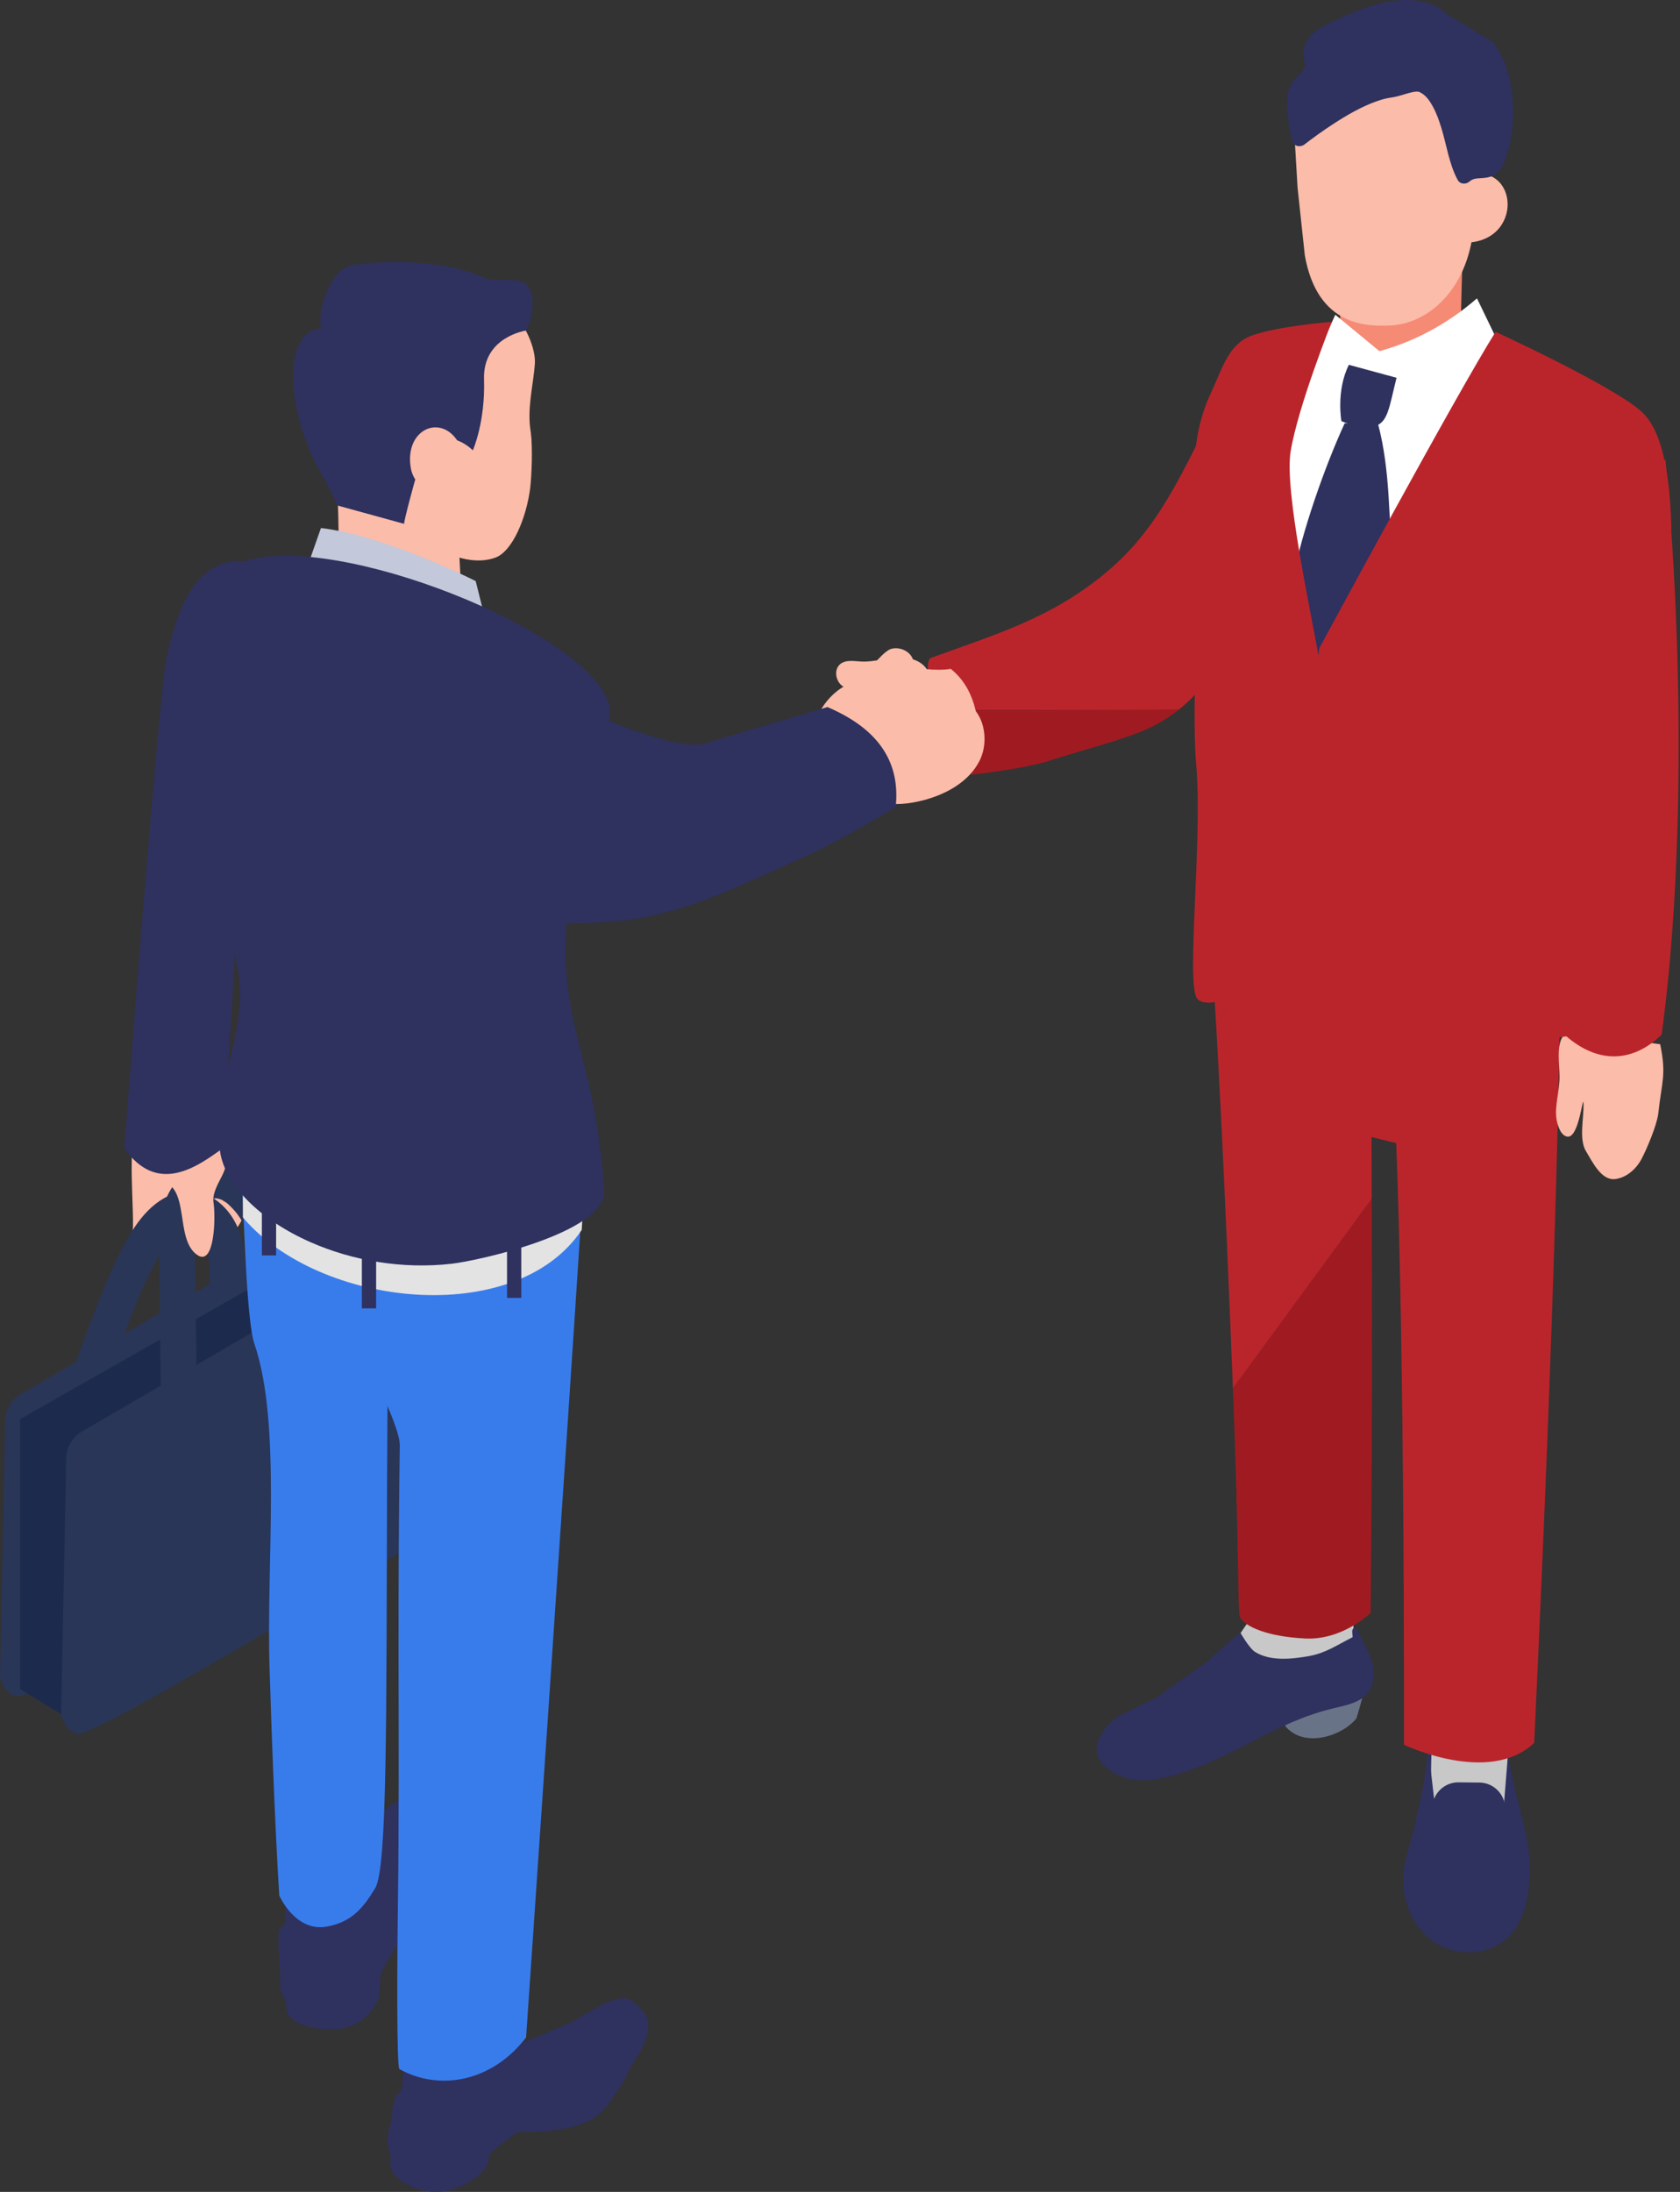
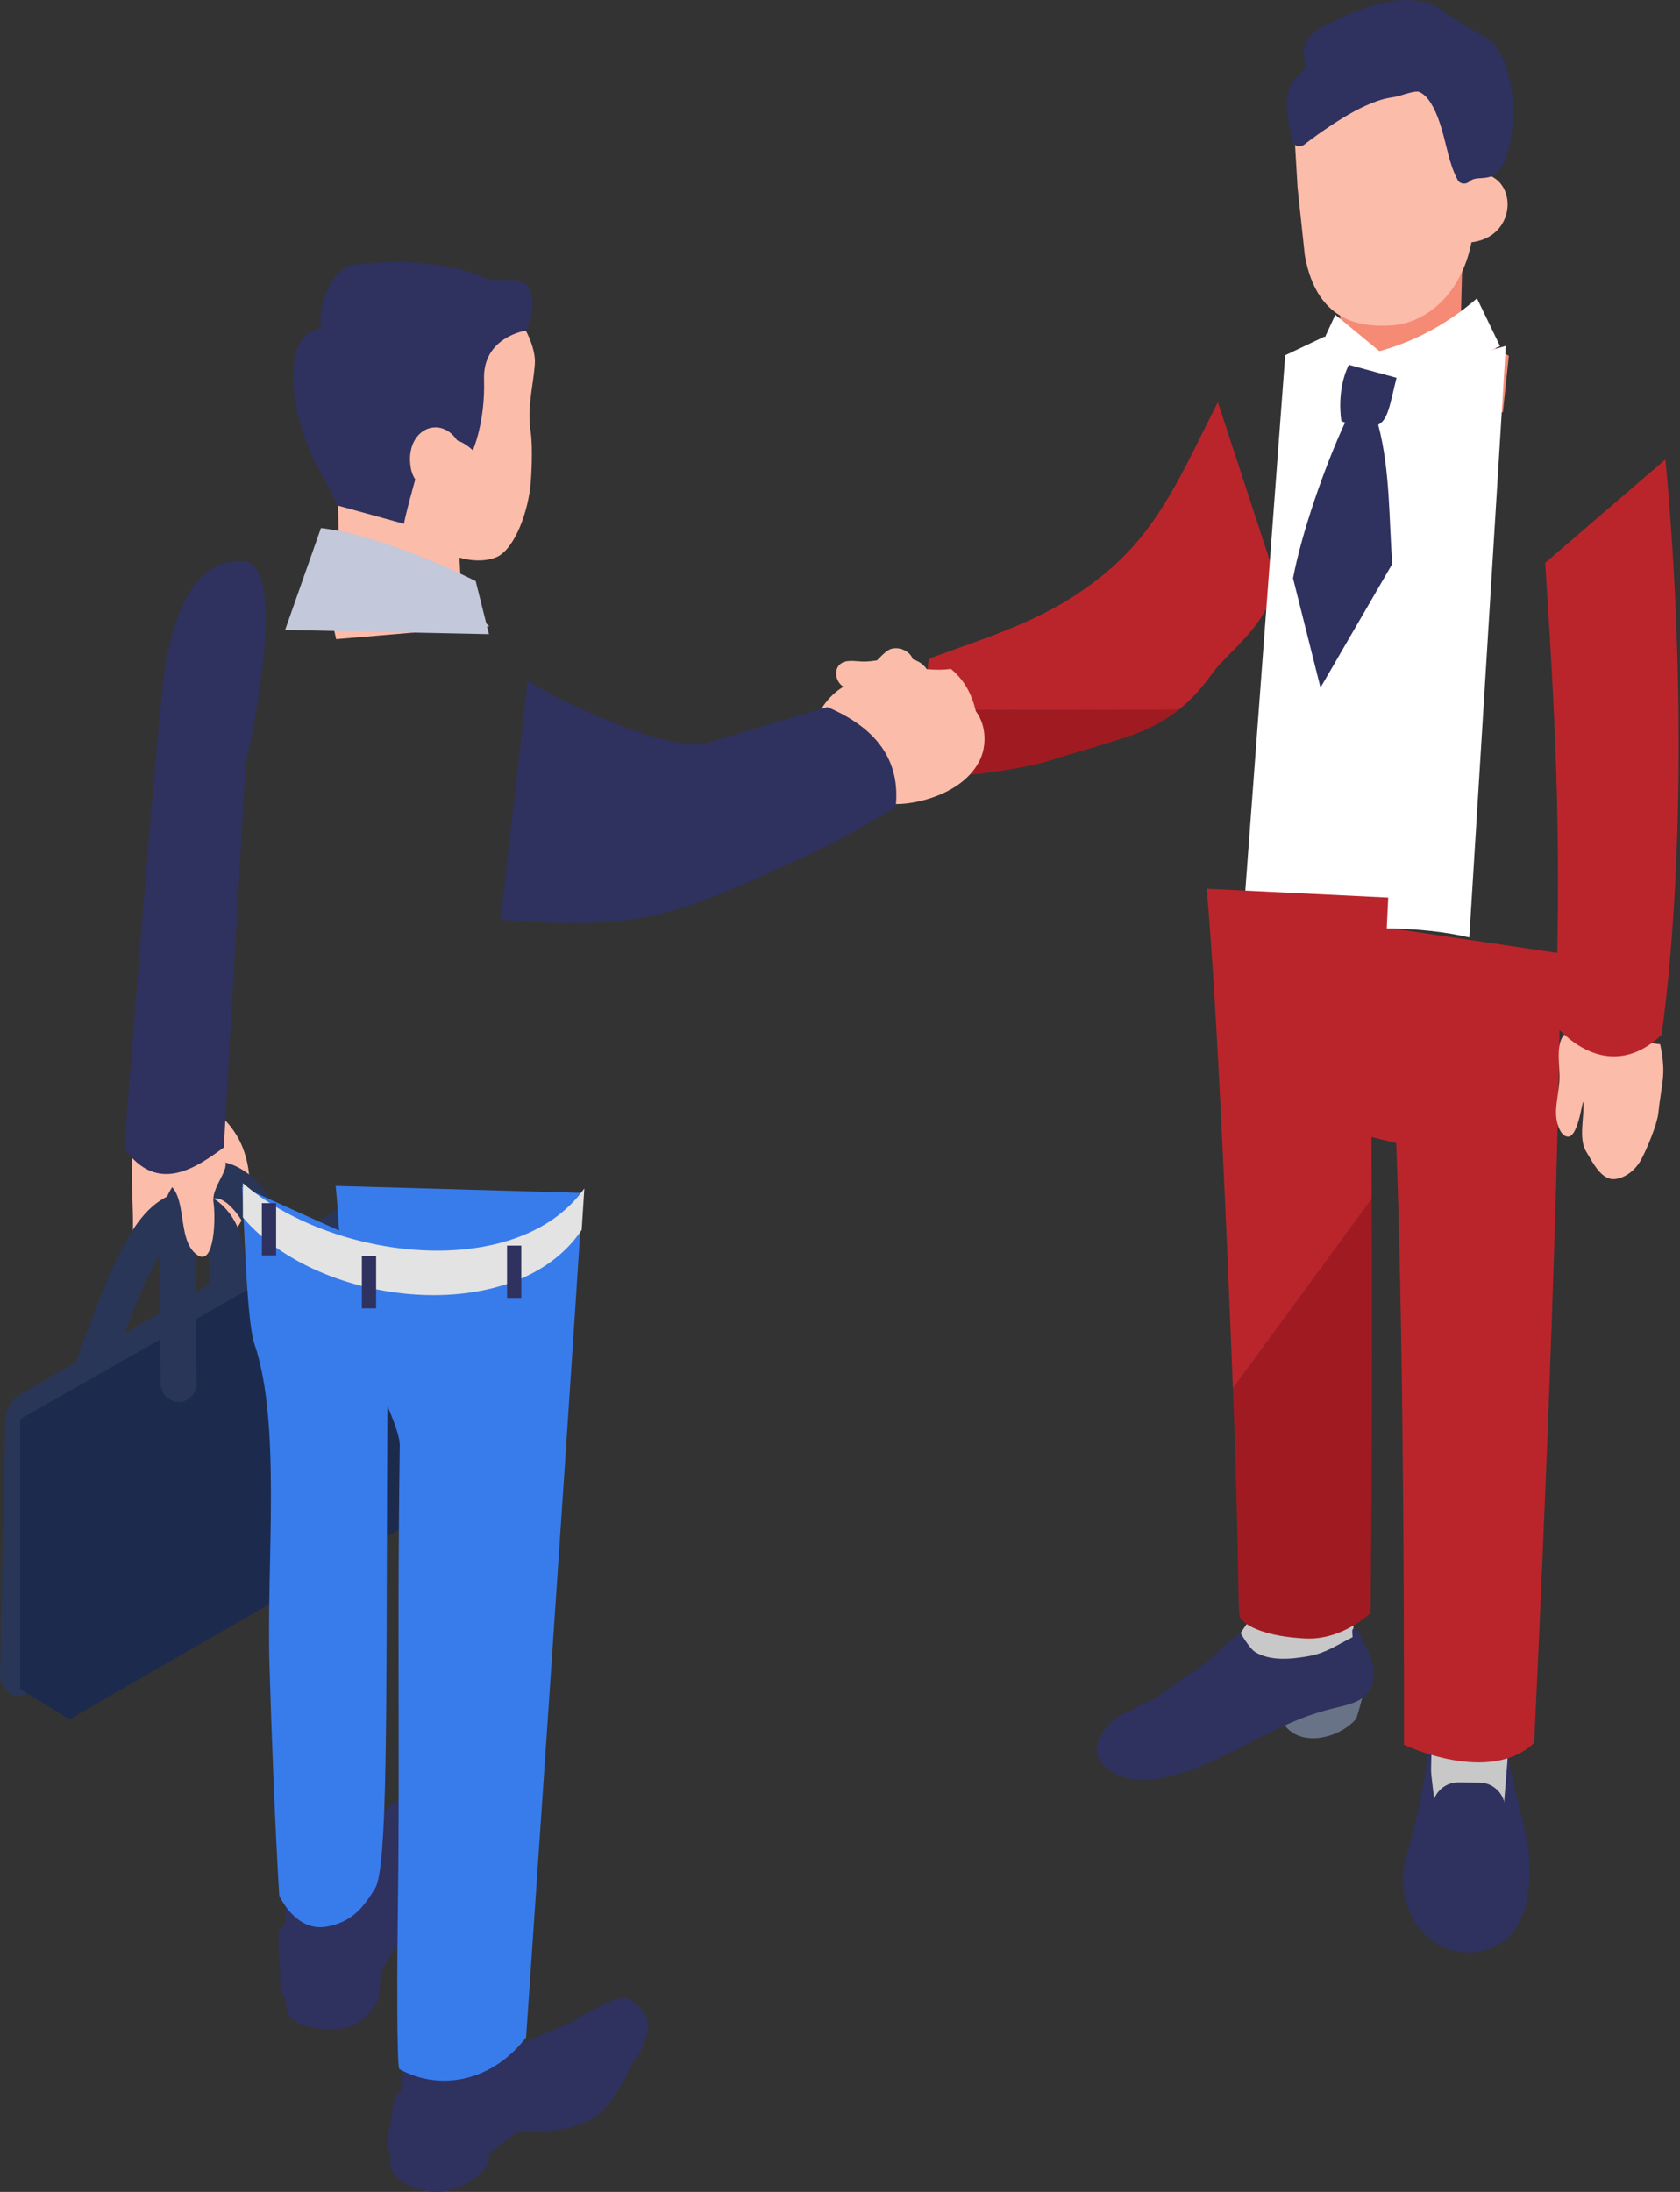
<svg xmlns="http://www.w3.org/2000/svg" viewBox="0 0 92 120" fill="none">
  <rect x="0" y="0" width="92" height="120" fill="#333333" stroke="none" />
  <path d="M81.795 94.058L79.047 94.03C78.586 94.025 78.204 94.936 78.199 95.398L78.176 97.66C78.171 98.121 78.545 98.503 79.006 98.508L81.754 98.536C82.215 98.541 82.597 98.167 82.602 97.706L82.625 95.444C82.63 94.983 82.257 94.063 81.795 94.058Z" fill="#2F315F" />
  <path d="M78.293 91.335L78.41 94.945L78.293 100.224L82.587 100.137L82.543 91.072L78.293 91.335Z" fill="#C8C8C8" />
  <path d="M82.595 95.844L82.335 99.082L78.651 99.482L78.198 95.581C78.21 96.674 77.73 98.752 77.504 99.822C77.31 100.742 76.943 101.626 76.857 102.562C76.725 104.006 77.352 105.538 78.562 106.339C79.772 107.139 81.535 107.075 82.58 106.068C83.595 105.089 83.771 103.541 83.766 102.131C83.759 100.214 82.744 97.927 82.597 95.846L82.595 95.844Z" fill="#2F315F" />
  <path d="M81.019 97.589L79.871 97.577C79.091 97.569 78.446 98.201 78.438 98.981C78.429 99.761 79.061 100.406 79.841 100.415L80.989 100.426C81.769 100.434 82.414 99.803 82.422 99.022C82.431 98.242 81.799 97.597 81.019 97.589Z" fill="#2F315F" />
  <path d="M68.584 88.455L66.383 91.676L74.083 90.445L74.242 84.453L68.856 84.772L68.584 88.455Z" fill="#C8C8C8" />
  <path d="M73.739 50.457L73.621 61.884L76.46 62.582C76.935 74.893 76.885 95.518 76.885 95.518C76.885 95.518 81.553 97.764 84.013 95.416C84.013 95.416 85.447 66.05 85.434 52.192L73.739 50.457Z" fill="#BA252B" />
  <path d="M70.477 93.383C70.53 93.66 70.343 94.232 70.396 94.51C71.403 95.72 73.498 95.058 74.279 94.075C74.456 93.527 74.839 92.165 74.79 91.773L70.479 93.383H70.477Z" fill="#697387" />
  <path d="M74.58 89.738C74.555 89.69 74.32 89.192 74.271 89.171C73.91 89.013 74.12 89.607 74.058 89.638C73.222 90.058 72.604 90.501 71.683 90.665C70.719 90.837 69.563 90.955 68.732 90.439C68.409 90.239 67.92 89.374 67.92 89.374C67.92 89.374 66.516 90.549 66.154 90.943L63.219 93.012C62.342 93.37 62.3 93.476 61.438 93.868C60.803 94.156 60.12 94.993 60.062 95.695C59.981 96.687 61.261 97.317 62.09 97.43C62.809 97.527 63.541 97.393 64.241 97.198C67.614 96.259 69.651 94.329 73.055 93.516C73.73 93.354 74.484 93.217 74.909 92.669C75.23 92.258 75.286 91.687 75.18 91.176C75.075 90.665 74.825 90.197 74.578 89.736L74.58 89.738Z" fill="#2F315F" />
  <path d="M67.517 76C67.861 84.68 67.769 88.286 67.904 88.539C68.184 89.061 69.429 89.604 71.481 89.703C73.534 89.802 75.056 88.301 75.056 88.301C75.056 88.301 75.175 78.611 75.115 65.624L67.516 76H67.517Z" fill="#A01B21" />
  <path d="M90.914 57.168L85.855 56.485C85.089 56.938 85.453 58.303 85.395 59.191C85.339 60.057 85.081 60.793 85.294 61.527C85.416 61.949 85.593 62.195 85.835 62.228C86.495 62.316 86.696 59.703 86.716 60.467C86.736 61.229 86.457 62.365 86.848 63.02C87.24 63.675 87.713 64.654 88.47 64.548C89.082 64.462 89.595 64.004 89.888 63.46C90.18 62.916 90.747 61.565 90.812 60.95C90.995 59.225 91.268 58.865 90.914 57.167V57.168Z" fill="#FBBCA9" />
  <path d="M60.541 31.369C57.573 33.832 54.606 34.699 50.983 36.018C50.625 36.149 50.883 37.844 51.091 38.88L64.552 38.852C65.767 37.885 66.351 36.848 66.725 36.448C68.111 34.96 69.491 33.894 69.878 31.734L66.694 22.018C64.734 25.864 63.509 28.905 60.541 31.367V31.369Z" fill="#BA252B" />
  <path d="M51.262 39.635C51.593 40.75 53.205 42.415 53.205 42.415C53.205 42.415 56.124 42.087 57.461 41.648C58.926 41.166 60.811 40.687 62.255 40.144C63.207 39.787 63.956 39.328 64.555 38.853L51.094 38.881C51.166 39.245 51.233 39.529 51.264 39.635H51.262Z" fill="#A01B21" />
  <path d="M52.066 36.617C52.066 36.617 51.607 36.715 50.75 36.635C50.436 36.146 49.756 35.961 49.156 35.992C48.496 36.027 47.848 36.247 47.188 36.217C46.782 36.199 46.319 36.1 46.006 36.362C45.669 36.647 45.748 37.237 46.086 37.522C46.119 37.55 46.155 37.573 46.191 37.596C45.057 38.254 43.791 40.133 45.168 41.728C45.776 42.433 46.682 42.598 47.607 42.596C50.077 42.591 48.921 42.692 52.038 41.746C52.408 41.634 53.665 40.921 53.665 40.921C53.592 39.279 53.392 37.695 52.066 36.617Z" fill="#FBBCA9" />
  <path d="M80.103 13.275L73.438 15.216C73.438 15.216 73.378 17.832 73.378 17.999L71.434 19.072L71.991 20.924C72.965 21.663 73.087 23.306 74.059 24.046C74.435 24.332 74.889 24.636 75.371 24.54C75.635 24.487 75.85 24.32 76.053 24.16C76.806 23.564 82.302 22.562 82.302 22.562L82.629 19.477L79.986 17.984C79.986 17.817 80.106 13.44 80.105 13.273L80.103 13.275Z" fill="#F58A75" />
  <path d="M75.276 20.183C73.287 19.974 72.531 18.427 72.531 18.427C72.531 18.427 71.348 18.996 70.38 19.449L67.984 51.599C67.984 51.599 75.085 50.06 80.463 51.32L82.463 18.936C82.463 18.936 77.563 20.422 75.275 20.183H75.276Z" fill="white" />
  <path d="M73.023 3.621L70.832 6.457L71.057 10.27L71.454 13.979C72.145 17.873 74.847 17.876 76.127 17.821C78.198 17.734 80.5 15.839 80.725 12.114C80.811 10.698 81.277 8.806 81.277 8.806L78.942 4.845L73.025 3.621H73.023Z" fill="#FBBCA9" />
  <path d="M80.225 9.594L80.117 13.285C83.472 13.367 83.242 8.761 80.225 9.594Z" fill="#FBBCA9" />
  <path d="M72.293 19.034L75.58 21.927L75.575 19.255L73.125 17.233L72.293 19.034Z" fill="white" />
  <path d="M73.638 23.172C72.556 25.52 71.29 29.118 70.809 31.658L72.313 37.645L76.245 30.871C76.058 28.465 76.135 25.757 75.476 23.258L73.638 23.172Z" fill="#2F315F" />
  <path d="M67.518 76L75.117 65.624C75.109 63.882 75.104 62.142 75.103 60.436L75.468 60.555L76.022 49.139L66.086 48.656C66.668 55.54 67.149 66.724 67.516 75.999L67.518 76Z" fill="#BA252B" />
  <path d="M75.422 19.257L75.581 21.929L82.145 18.949L80.882 16.334C79.19 17.803 77.36 18.739 75.422 19.259V19.257Z" fill="white" />
  <path d="M73.457 23.053C73.457 23.053 74.345 23.466 75.175 23.346C76.005 23.225 76.062 22.337 76.477 20.682L73.866 19.973C73.158 21.395 73.457 23.053 73.457 23.053Z" fill="#2F315F" />
-   <path d="M91.529 28.938C91.457 26.306 91.129 23.82 90.016 22.656C88.717 21.297 81.903 18.167 81.903 18.167C79.805 21.487 72.264 35.458 72.264 35.458C72.245 35.486 72.223 35.635 72.2 35.88C71.783 33.457 70.327 26.848 70.677 24.718C71.085 22.23 72.933 17.618 72.933 17.618C72.933 17.618 69.981 17.85 68.549 18.372C67.266 18.84 66.945 20.173 66.32 21.497C65.965 22.25 65.74 22.992 65.599 23.733C65.282 25.408 65.392 27.083 65.397 28.892C65.404 31.081 65.45 33.272 65.455 35.461C65.464 37.642 65.328 39.891 65.522 42.067C65.836 46.083 64.963 53.709 65.536 54.637C66.201 55.713 71.259 53.028 71.259 53.028C71.259 53.028 75.284 56.694 77.609 56.872C79.933 57.051 85.461 57.206 87.158 56.333C88.986 55.391 91.263 29.649 91.531 28.94L91.529 28.938Z" fill="#BA252B" />
  <path d="M82.517 3.76C82.393 3.344 82.192 2.943 81.94 2.585C81.939 2.568 81.924 2.557 81.919 2.542C81.881 2.49 81.877 2.421 81.836 2.371C81.826 2.36 81.81 2.381 81.798 2.371C81.777 2.352 81.78 2.323 81.752 2.307C81.11 1.915 80.467 1.523 79.826 1.133C79.672 1.039 79.518 0.944 79.362 0.852C79.318 0.824 79.273 0.797 79.227 0.769C79.128 0.71 79.258 0.806 79.182 0.731C78.691 0.245 77.949 0.043 77.279 0.007C75.802 -0.073 74.324 0.551 73.015 1.161C72.357 1.469 71.576 1.857 71.411 2.644C71.365 2.867 71.381 3.081 71.426 3.304C71.459 3.468 71.5 3.603 71.419 3.757C71.259 4.06 70.936 4.25 70.753 4.539C70.41 5.081 70.448 5.822 70.523 6.432C70.576 6.862 70.65 7.294 70.768 7.711C70.859 8.035 71.222 8.083 71.459 7.892C71.487 7.869 71.515 7.848 71.545 7.825C71.631 7.757 71.48 7.873 71.581 7.797C71.632 7.757 71.684 7.719 71.737 7.679C72.029 7.459 72.327 7.248 72.629 7.043C73.415 6.51 74.258 5.988 75.131 5.64C75.343 5.556 75.559 5.48 75.781 5.422C76.041 5.353 76.196 5.344 76.424 5.296C76.686 5.24 76.937 5.148 77.195 5.081C77.306 5.053 77.42 5.025 77.529 5.019C77.578 5.015 77.631 5.015 77.681 5.02C77.678 5.02 77.707 5.029 77.734 5.04C78.055 5.184 78.265 5.475 78.45 5.806C78.67 6.199 78.805 6.593 78.941 7.036C79.224 7.965 79.359 8.99 79.826 9.852C79.958 10.097 80.284 10.107 80.475 9.936C80.664 9.768 80.871 9.768 81.099 9.754C81.403 9.738 81.696 9.695 81.942 9.503C82.223 9.283 82.35 8.936 82.468 8.608C82.585 8.284 82.671 7.949 82.732 7.61C82.956 6.341 82.883 4.992 82.514 3.757L82.517 3.76Z" fill="#2F315F" />
  <path d="M84.617 30.815C85.302 41.282 85.469 46.341 85.188 56.163C87.018 58.156 89.153 58.423 90.993 56.648C92.23 47.646 92.169 35.312 91.201 25.153L84.617 30.815Z" fill="#BA252B" />
  <path d="M52.736 38.363C52.15 38.094 50.215 38.381 49.939 37.771C49.83 37.528 49.874 37.245 49.935 36.987C49.997 36.73 50.074 36.46 50.021 36.199C49.921 35.691 49.314 35.387 48.813 35.521C48.097 35.711 46.071 38.633 46.106 39.316L46.261 42.398C46.574 43.165 47.321 43.701 48.125 43.906C48.928 44.109 49.782 44.017 50.582 43.807C51.817 43.481 53.044 42.809 53.629 41.675C54.215 40.539 53.896 38.901 52.735 38.367L52.736 38.363Z" fill="#FBBCA9" />
  <path d="M12.943 62.131C11.906 60.433 9.886 59.515 8.105 60.4L7.616 61.441C6.858 62.382 7.434 66.518 7.24 67.71C7.047 68.902 9.309 65.029 10.313 65.704C11.358 66.407 11.367 68.583 12.381 67.835C13.983 66.655 13.983 63.829 12.945 62.131H12.943Z" fill="#FBBCA9" />
  <path d="M11.758 65.654C11.11 65.215 10.23 65.094 9.496 65.362C8.04 65.892 7.198 67.336 6.523 68.674C5.735 70.236 4.704 73.042 4.116 74.692C4.033 74.926 4.096 75.26 4.215 75.466C4.334 75.675 4.567 75.873 4.8 75.928C5.052 75.986 5.949 75.517 6.171 75.37C6.396 75.222 6.348 74.335 6.441 74.077C6.776 73.14 7.112 72.202 7.487 71.28C7.727 70.706 7.983 70.137 8.266 69.585C8.527 69.074 8.805 68.563 9.137 68.097C9.313 67.875 9.503 67.668 9.716 67.486C9.817 67.415 9.921 67.351 10.032 67.295C10.101 67.27 10.172 67.25 10.244 67.235C10.302 67.232 10.359 67.232 10.417 67.235C10.473 67.248 10.53 67.263 10.584 67.281C10.652 67.318 10.718 67.356 10.781 67.4C10.865 67.475 10.943 67.556 11.016 67.642C11.097 67.761 11.168 67.885 11.231 68.016C11.318 68.257 11.378 68.507 11.418 68.761C11.467 69.246 11.461 69.734 11.454 70.221C11.447 70.797 11.441 71.372 11.434 71.948C11.421 73.107 11.408 74.266 11.395 75.425C11.386 76.075 11.38 76.726 11.373 77.376C11.366 77.902 11.828 78.406 12.354 78.381C12.889 78.357 13.327 77.94 13.334 77.376C13.352 75.741 13.372 74.107 13.39 72.472C13.4 71.673 13.408 70.873 13.418 70.074C13.427 69.254 13.42 68.399 13.17 67.612C12.917 66.814 12.444 66.119 11.758 65.653V65.654Z" fill="#293657" />
  <path d="M19.827 65.617H19.826C19.693 65.58 19.553 65.6 19.435 65.669L1.136 76.323C0.61 76.629 0.288 77.191 0.288 77.798L0 91.828C0 91.969 0.397 92.944 1.028 92.856C2.571 92.641 20.014 82.056 20.014 82.056C20.538 81.75 20.785 80.991 20.786 80.384L20.209 66.111C20.209 65.878 20.054 65.674 19.829 65.615L19.827 65.617Z" fill="#293657" />
  <path d="M1.102 77.69V92.469L3.805 94.128L22.691 83.243L22.943 67.926L20.186 66.843L1.102 77.69Z" fill="#1C2B4D" />
-   <path d="M23.171 67.673H23.169C23.037 67.637 22.896 67.657 22.779 67.726L4.48 78.38C3.954 78.686 3.631 79.248 3.631 79.855L3.344 93.885C3.344 94.025 3.741 95.001 4.372 94.913C5.915 94.698 23.358 84.112 23.358 84.112C23.882 83.806 24.128 83.047 24.13 82.441L23.553 68.168C23.553 67.934 23.398 67.731 23.173 67.671L23.171 67.673Z" fill="#293657" />
  <path d="M15.613 67.045C14.938 65.707 14.096 64.264 12.639 63.733C11.904 63.465 11.026 63.586 10.377 64.025C9.69 64.492 9.218 65.186 8.965 65.985C8.716 66.772 8.707 67.627 8.717 68.447C8.726 69.246 8.736 70.046 8.745 70.844C8.764 72.48 8.783 74.114 8.802 75.749C8.808 76.313 9.246 76.729 9.782 76.754C10.308 76.779 10.768 76.275 10.763 75.749C10.755 75.099 10.748 74.448 10.741 73.798C10.728 72.639 10.715 71.48 10.701 70.32C10.695 69.745 10.688 69.169 10.682 68.594C10.677 68.106 10.67 67.618 10.718 67.134C10.758 66.879 10.817 66.63 10.905 66.388C10.968 66.258 11.039 66.134 11.12 66.015C11.193 65.929 11.27 65.848 11.355 65.773C11.418 65.73 11.484 65.691 11.551 65.654C11.606 65.636 11.662 65.619 11.718 65.608C11.776 65.605 11.834 65.605 11.892 65.608C11.963 65.624 12.034 65.644 12.104 65.667C12.213 65.724 12.319 65.788 12.419 65.859C12.633 66.041 12.825 66.248 12.998 66.469C13.332 66.936 13.608 67.447 13.87 67.957C14.152 68.511 14.409 69.079 14.649 69.652C15.024 70.575 15.361 71.513 15.695 72.45C15.788 72.708 15.922 72.903 16.145 73.05C16.368 73.198 16.649 73.211 16.901 73.151C17.134 73.097 17.367 72.898 17.486 72.69C17.605 72.483 17.668 72.147 17.585 71.916C16.996 70.266 16.401 68.609 15.613 67.046V67.045Z" fill="#293657" />
  <path d="M11.879 63.26C11.287 63.09 8.069 64.576 8.683 64.639C10.5 64.828 9.506 67.842 10.814 68.713C11.755 69.34 11.818 66.645 11.692 65.83C11.535 64.806 13.119 63.639 11.881 63.26H11.879Z" fill="#FBBCA9" />
  <path d="M9.121 35.99C8.714 37.773 6.805 62.86 6.805 62.86C8.625 65.457 10.803 63.883 12.256 62.82L13.447 41.883C13.447 41.883 16.015 30.884 13.321 30.725C10.543 30.562 9.642 33.707 9.121 35.992V35.99Z" fill="#2F315F" />
  <path d="M27.682 115.98C27.694 115.969 32.107 113.077 33.618 111.625C34.383 110.959 34.118 110.018 34.566 110.231C36.034 110.927 34.025 114.57 32.896 115.659C31.869 116.65 29.523 116.766 28.352 116.708C26.95 116.638 27.921 117.067 27.682 115.98Z" fill="#2F315F" />
  <path d="M26.889 117.288C26.794 117.538 26.796 118.208 26.702 118.456C26.47 119.125 25.086 120.041 23.795 119.998C22.642 119.96 21.434 119.271 21.384 118.538C21.336 117.826 21.631 116.981 21.743 116.624L26.89 117.287L26.889 117.288Z" fill="#2F315F" />
  <path d="M21.755 114.643C22.016 114.358 27.64 112.237 27.64 112.237C28.743 111.78 29.844 111.326 30.947 110.869C31.775 110.527 33.786 108.991 34.528 109.494C35.932 110.446 35.531 111.258 35.12 112.212C34.904 112.716 33.621 114.261 33.265 114.696C32.878 115.169 32.419 115.582 31.908 115.896C31.388 116.215 30.884 116.329 30.281 116.352C29.717 116.374 29.116 116.347 28.601 116.61C27.766 117.037 27.079 117.697 26.365 118.304C25.651 118.91 25.383 119.251 24.467 119.458C23.551 119.664 22.155 119.163 21.629 118.388C21.12 117.636 21.148 116.963 21.413 116.21C21.413 116.21 21.494 114.925 21.755 114.641V114.643Z" fill="#2F315F" />
  <path d="M26.712 111.29L27.404 112.523C27.704 112.492 28.01 112.462 28.306 112.52C28.602 112.579 28.891 112.741 29.03 113.009C29.255 113.444 29.01 113.975 28.698 114.352C27.864 115.352 26.379 116.169 24.159 116.295C22.267 115.997 21.887 115.136 21.887 115.136L22.264 111.974L26.715 111.291L26.712 111.29Z" fill="#2F315F" />
  <path d="M25.105 98.829C26.722 98.974 26.709 101.127 26.214 102.617C25.859 103.688 23.884 105.215 23.107 105.75C21.951 106.547 21.743 106.566 21.145 105.628C21.151 105.613 23.779 102.349 24.696 100.466C25.182 99.576 24.61 98.786 25.103 98.83L25.105 98.829Z" fill="#2F315F" />
  <path d="M20.879 107.817C20.836 108.08 20.771 109.33 20.771 109.33C20.771 109.33 20.198 111.015 18.387 111.091C17.234 111.139 15.928 110.848 15.733 110.14C15.543 109.451 15.664 108.564 15.703 108.192L20.879 107.817Z" fill="#2F315F" />
  <path d="M15.3 105.652C15.447 105.295 19.862 101.768 19.862 101.768C20.738 100.96 19.733 100.307 20.611 99.498C21.271 98.89 22.041 98.24 22.936 98.306C24.166 98.395 24.485 99.615 24.431 100.654C24.401 101.209 24.947 103.524 24.417 104.037C23.728 104.705 22.88 105.198 22.23 105.902C21.593 106.592 21.177 107.448 20.717 108.263C20.257 109.08 20.128 109.247 19.341 109.758C18.554 110.269 16.682 110.246 15.922 109.7C15.184 109.171 15.358 108.807 15.346 108.01C15.346 108.01 15.155 106.01 15.302 105.652H15.3Z" fill="#2F315F" />
  <path d="M19.691 102.478C19.962 102.346 20.239 102.212 20.536 102.164C20.834 102.118 21.163 102.171 21.384 102.372C21.745 102.703 21.7 103.285 21.535 103.746C21.099 104.973 20.022 106.462 17.863 106.968C15.999 107.406 15.68 106.128 15.68 106.128L15.477 101.699L19.536 101.321L19.691 102.477V102.478Z" fill="#2F315F" />
  <path d="M21.565 76.404L21.223 76.285C21.211 77.938 21.203 79.623 21.196 81.31C21.153 93.886 21.218 102.248 20.551 103.361C19.885 104.474 19.229 105.246 17.871 105.479C16.173 105.772 15.295 103.781 15.295 103.781C15.295 103.781 15.017 99.683 14.761 91.275C14.582 85.445 15.421 77.93 13.929 73.561C13.486 72.262 13.352 66.263 13.258 64.978L22.003 68.917L21.565 76.402V76.404Z" fill="#387CEC" />
  <path d="M28.809 111.543C26.971 113.944 24.108 114.514 21.873 113.277C21.714 113.19 21.749 107.149 21.795 103.783C21.808 102.837 21.817 101.889 21.822 100.944C21.848 96.471 21.817 91.998 21.826 87.527C21.831 85.138 21.855 81.531 21.893 79.142C21.913 77.924 19.655 73.82 19.437 73.223C18.602 70.924 18.645 67.346 18.379 64.925L31.913 65.309C30.891 81.269 28.809 111.546 28.809 111.546V111.543Z" fill="#387CEC" />
  <path d="M18.457 26.792C22.98 27.989 21.53 26.666 22.76 24.254C26.166 17.772 25.273 18.609 28.064 17.104C28.694 17.663 29.352 19.034 29.29 19.912C29.203 21.135 28.841 22.37 29.07 23.692C29.177 24.507 29.111 26.086 29.037 26.694C28.836 28.331 28.076 30.172 27.133 30.526C26.191 30.879 25.162 30.526 25.162 30.526L25.285 32.981L26.796 34.281L18.408 34.992L17.812 32.358L18.545 32.138C18.545 32.138 18.583 28.194 18.457 26.792Z" fill="#FBBCA9" />
  <path d="M17.593 17.978C17.343 17.162 17.992 14.856 19.225 14.517C21.38 14.214 24.399 14.239 26.469 15.193C27.299 15.575 28.592 14.912 29.017 15.863C29.442 16.812 28.825 18.093 28.825 18.093C28.825 18.093 26.43 18.427 26.506 20.767C26.582 23.107 25.894 24.654 25.894 24.654C25.894 24.654 24.878 23.633 24.032 24.198C23.463 24.578 23.117 25.332 22.843 25.933C22.745 26.146 22.078 28.671 22.132 28.679C22.13 28.679 18.471 27.672 18.471 27.672C18.471 27.672 18.036 26.697 17.721 26.169C15.708 22.816 15.348 18.123 17.591 17.976L17.593 17.978Z" fill="#2F315F" />
  <path d="M26.05 31.813L26.776 34.719L15.613 34.489L17.576 28.908C20.192 29.209 23.937 30.759 26.05 31.812V31.813Z" fill="#C3C8DA" />
  <path d="M25.101 24.209C24.765 25.053 24.867 27.224 24.867 27.224C24.867 27.224 22.766 27.187 22.496 25.622C22.134 23.51 24.143 22.617 25.099 24.209H25.101Z" fill="#FBBCA9" />
  <path d="M31.999 65.063L31.855 67.336C28.225 72.752 17.474 71.581 13.301 66.65V64.773C18.197 69.021 28.318 70.225 32 65.063H31.999Z" fill="#E3E3E3" />
  <path d="M28.546 68.194H27.766V71.055H28.546V68.194Z" fill="#2F315F" />
  <path d="M20.597 68.768H19.816V71.629H20.597V68.768Z" fill="#2F315F" />
  <path d="M15.12 65.869H14.34V68.73H15.12V65.869Z" fill="#2F315F" />
-   <path d="M15.061 30.443C14.448 30.476 13.891 30.567 13.409 30.719C7.374 32.733 12.272 48.798 13.039 53.151C13.615 56.383 11.601 59.74 12.027 62.835C12.188 64.778 14.193 66.777 17.046 68.024C19.263 68.993 21.99 69.505 24.758 69.183C26.231 69.011 33.01 67.506 33.086 65.282C32.448 54.551 28.509 56.105 33.347 39.458C34.449 35.942 21.541 30.086 15.063 30.443H15.061Z" fill="#2F315F" />
  <path d="M45.31 38.71C45.31 38.71 40.495 40.129 38.644 40.694C36.792 41.26 30.492 38.355 28.899 37.253L27.406 50.356C35.315 50.964 37.046 50.113 44.431 46.726C46.195 45.918 49.049 44.185 49.049 44.185C49.302 41.842 48.236 39.955 45.312 38.71H45.31Z" fill="#2F315F" />
</svg>